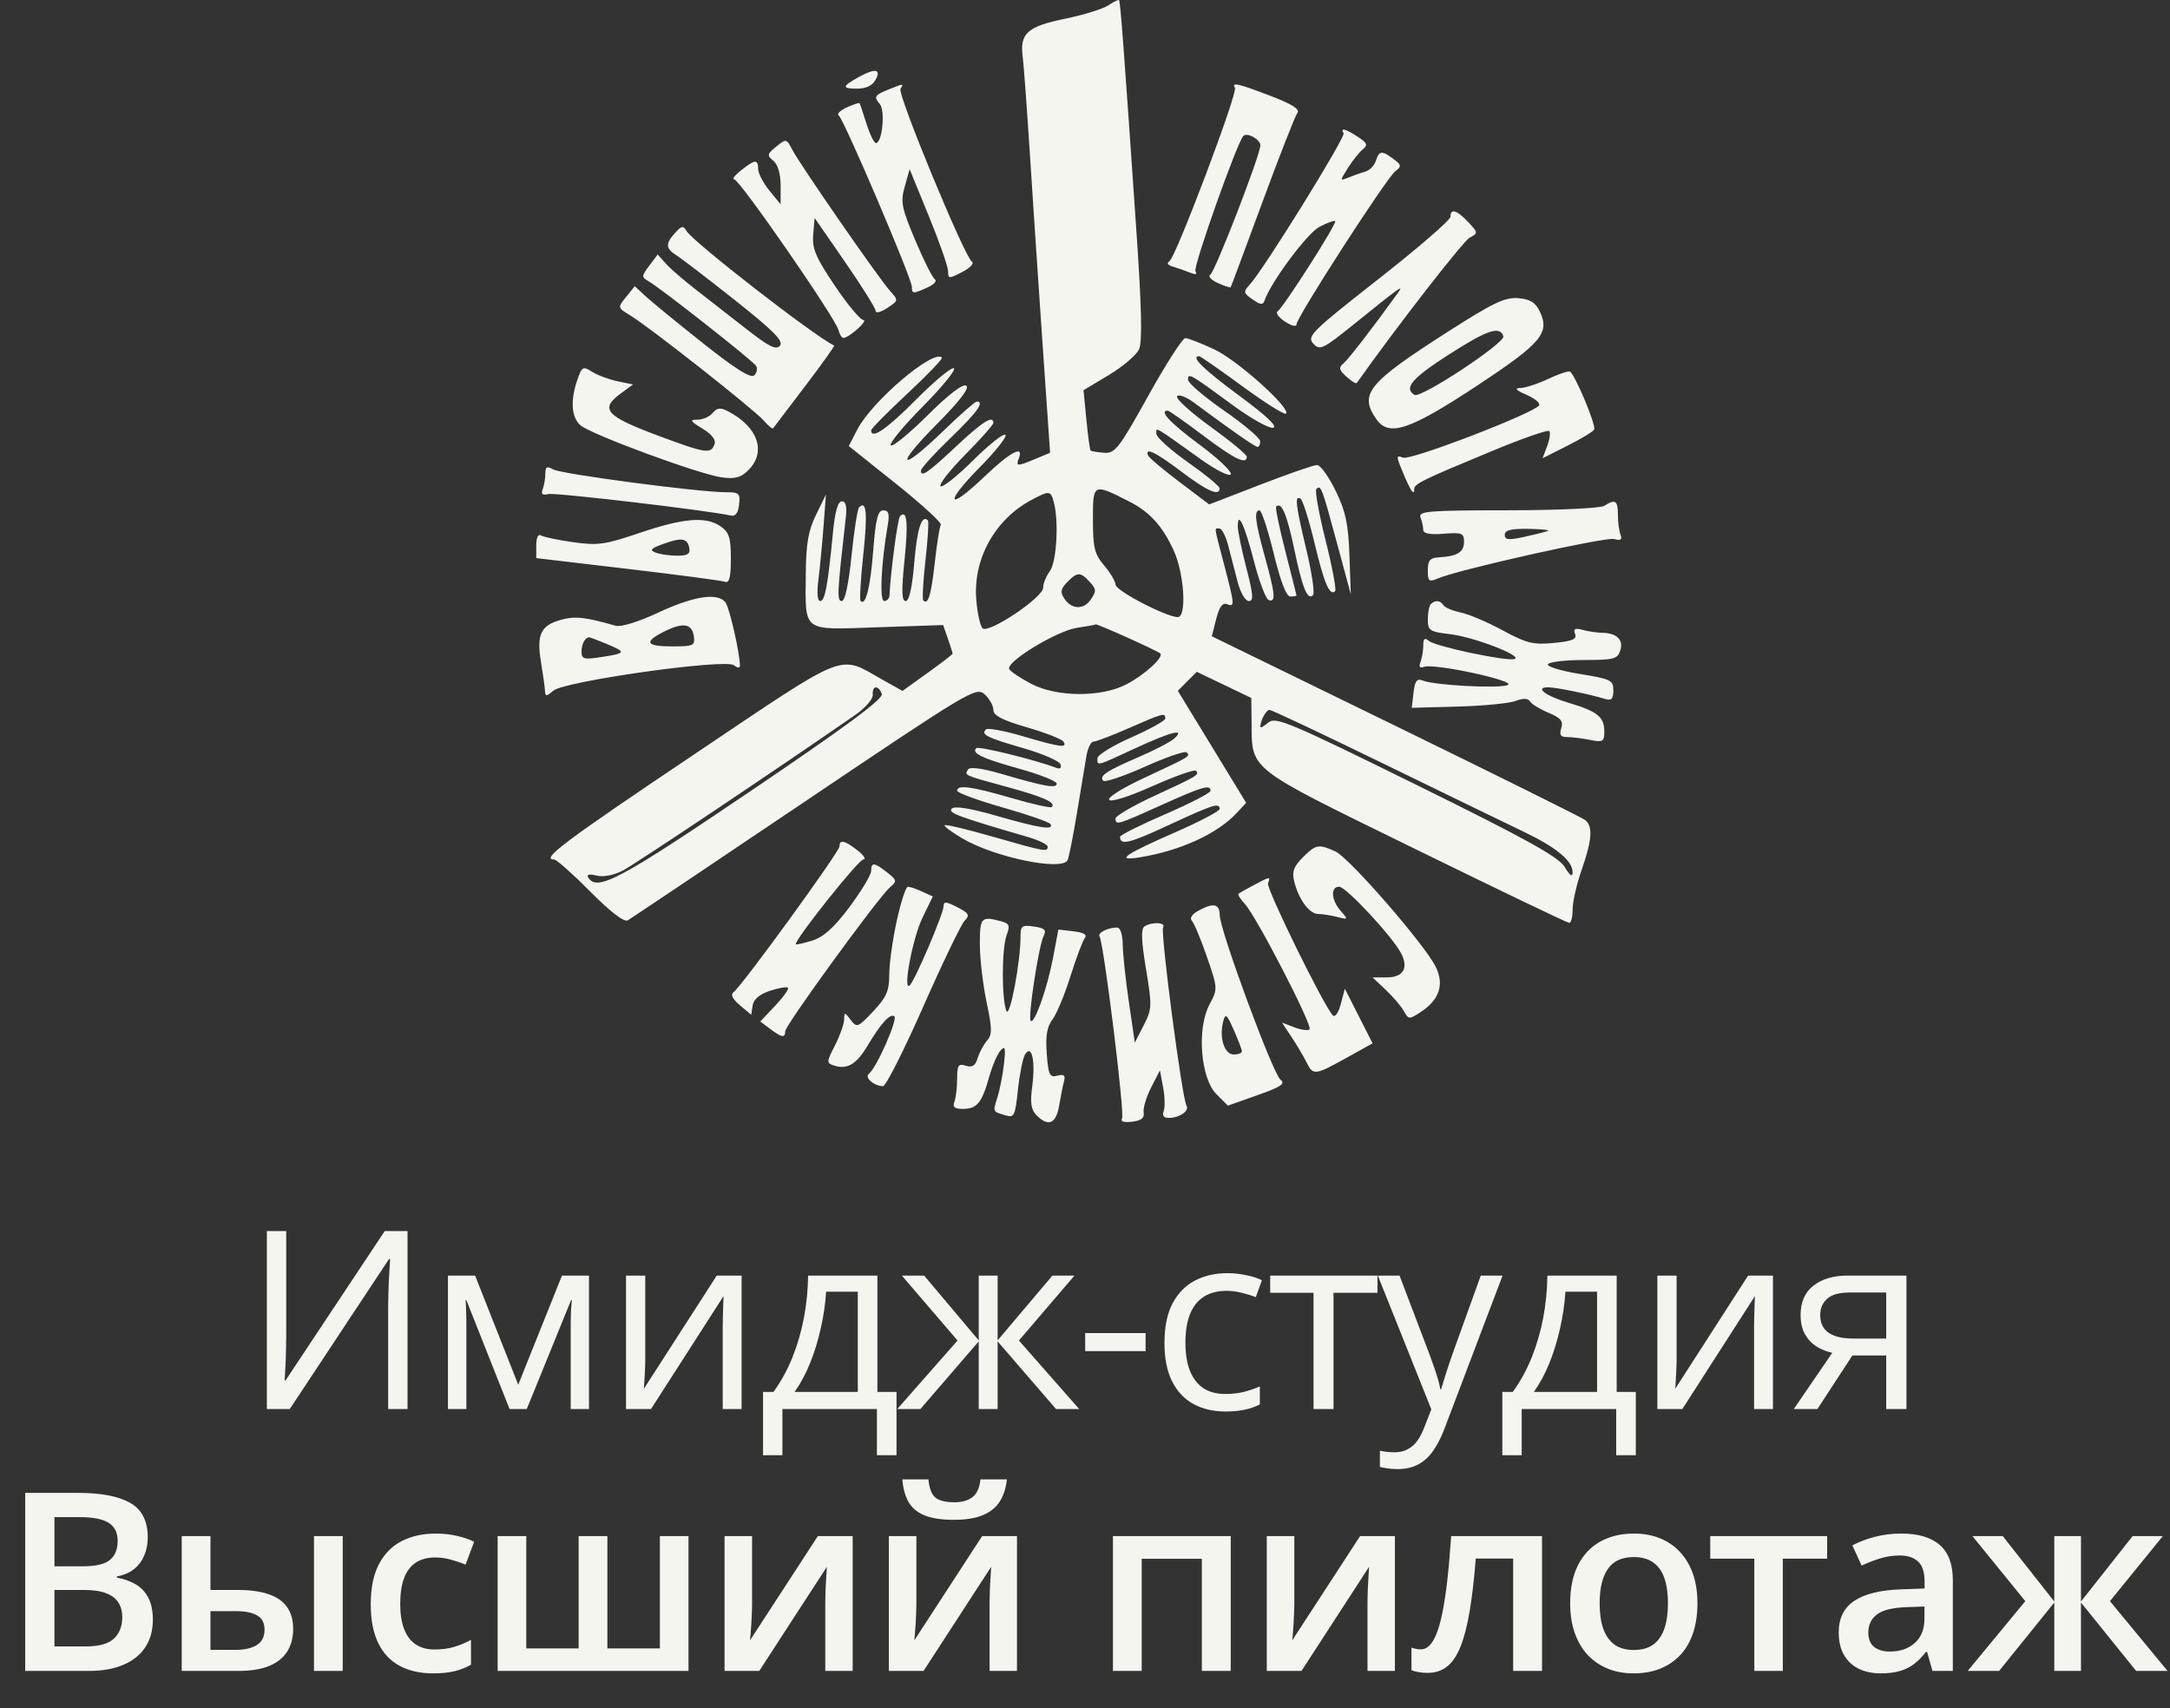
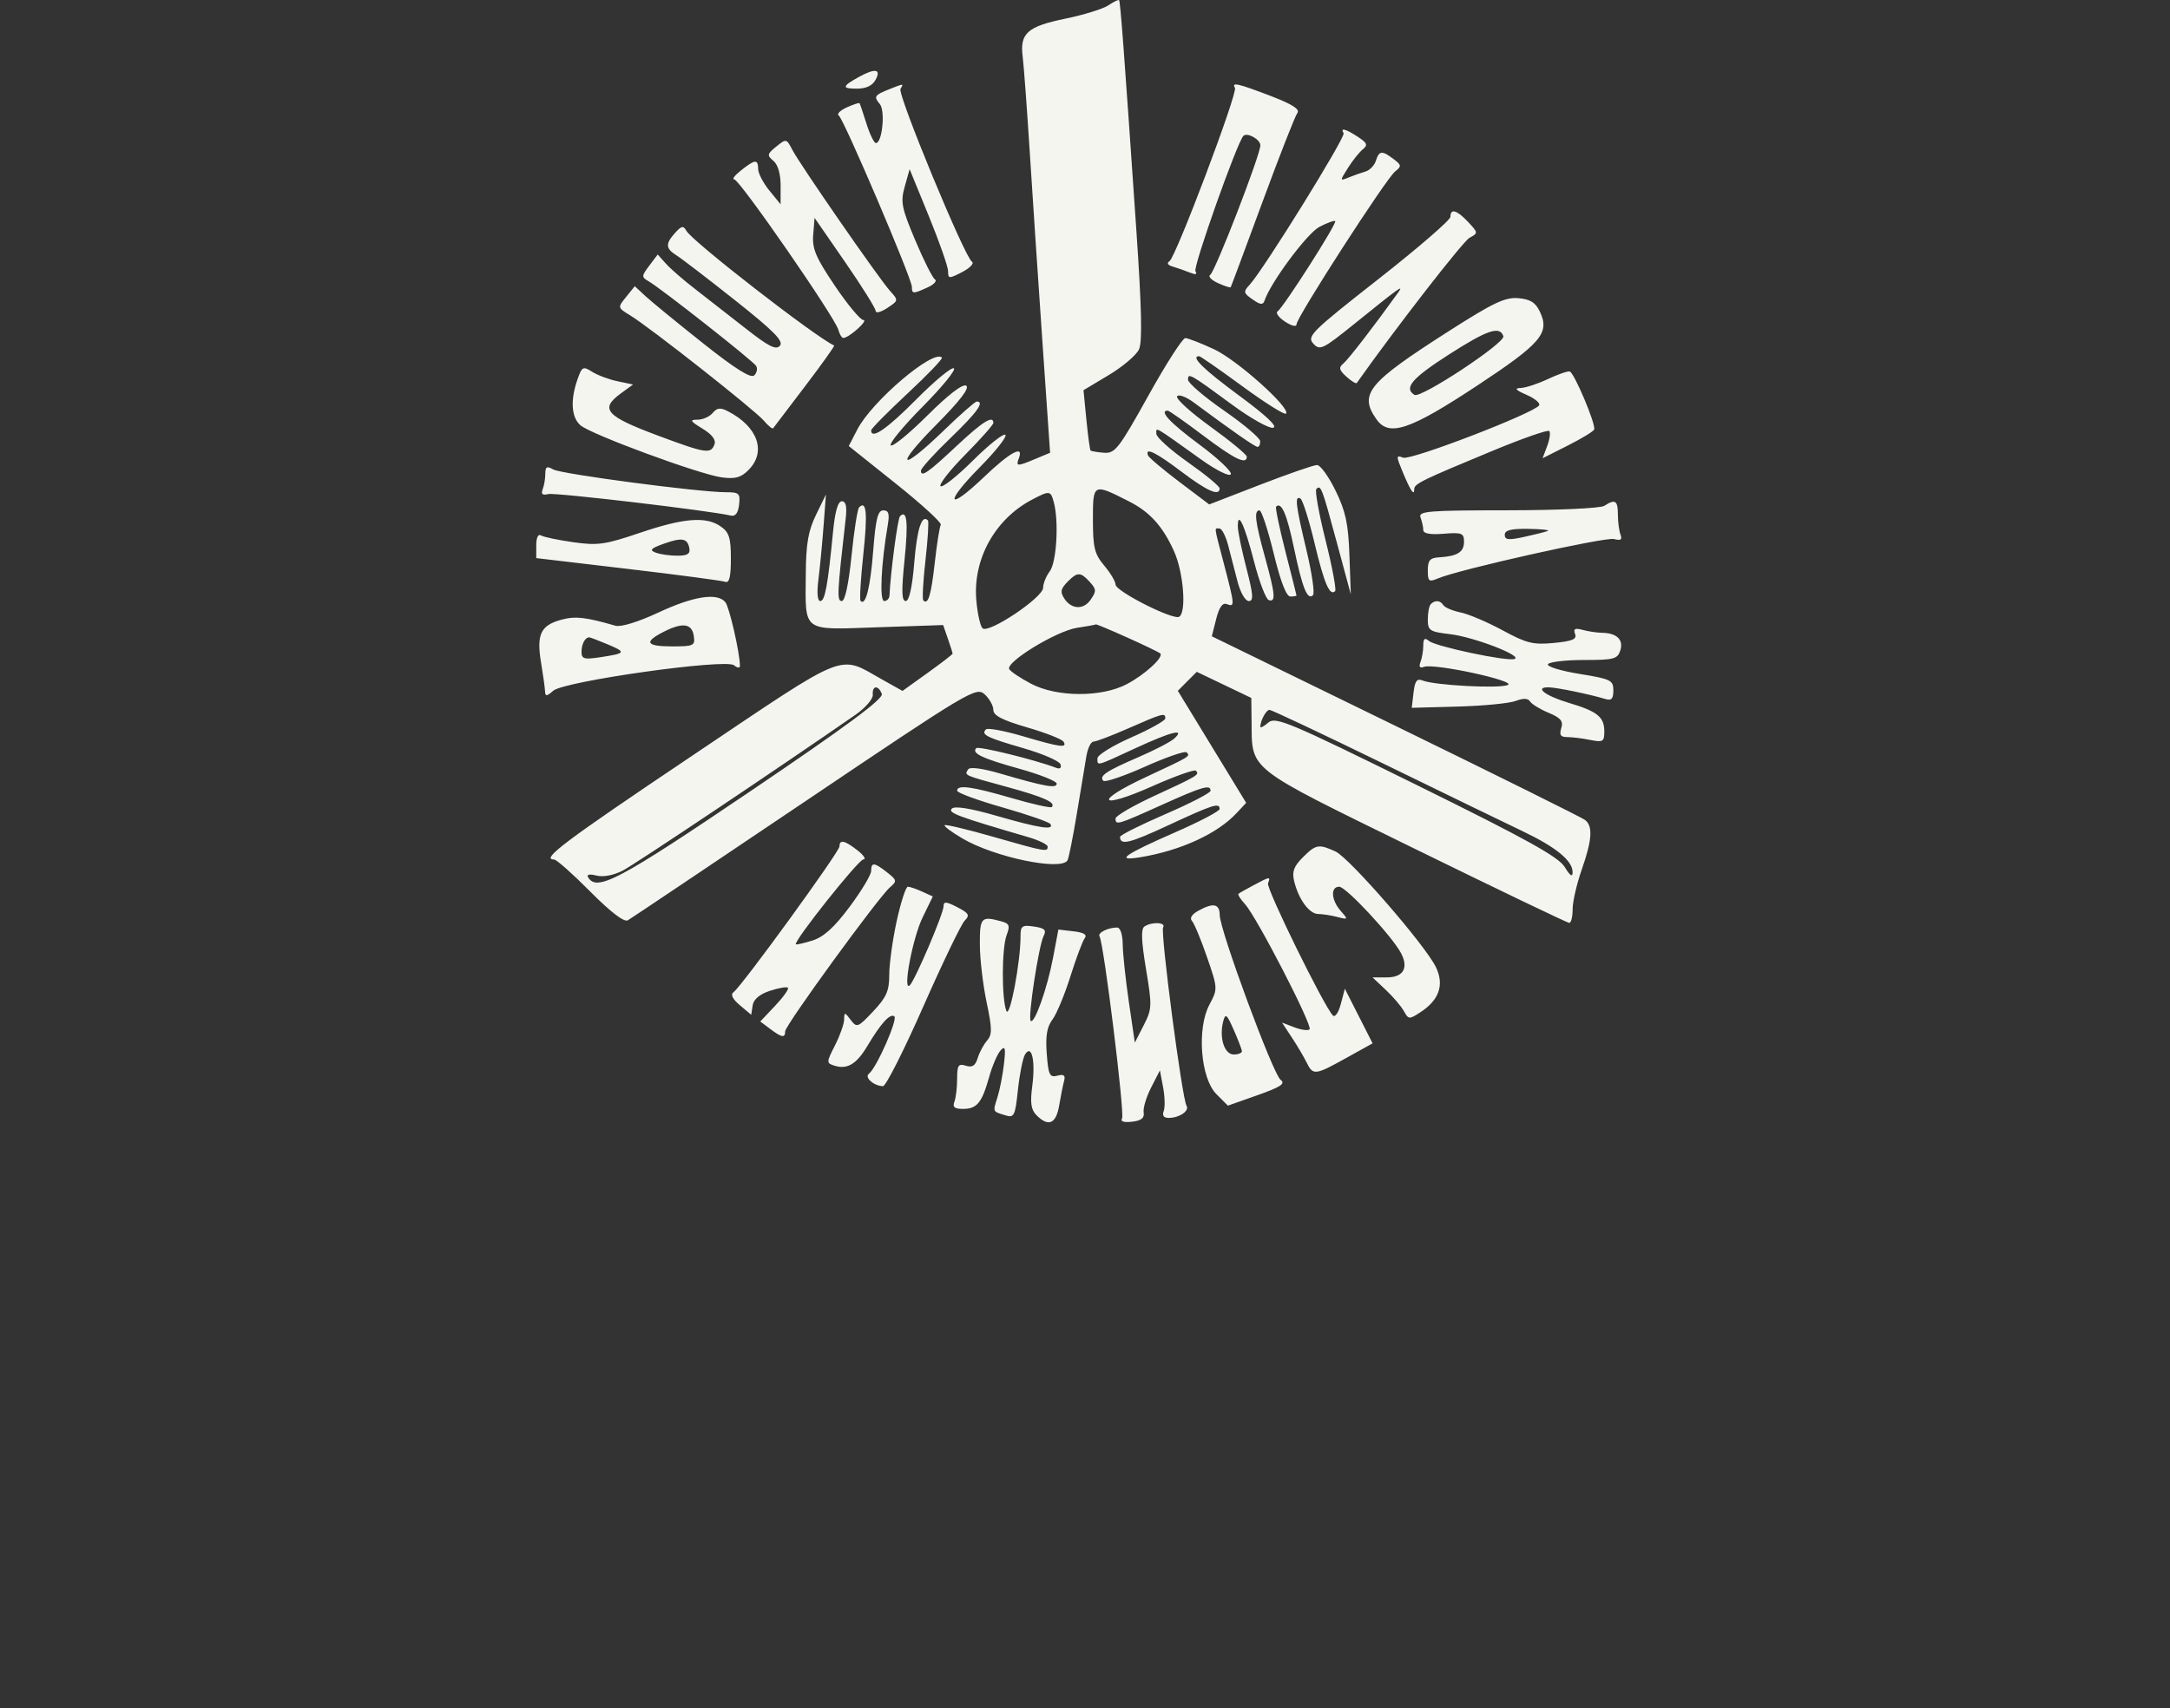
<svg xmlns="http://www.w3.org/2000/svg" width="174" height="137" viewBox="0 0 174 137" fill="none">
  <rect x="0" y="0" width="174" height="137" fill="#333333" stroke="none" />
-   <path d="M21.397 98.723H22.95V106.975C22.95 107.287 22.947 107.629 22.94 108C22.934 108.365 22.924 108.723 22.911 109.074C22.898 109.426 22.882 109.745 22.862 110.031C22.849 110.318 22.836 110.539 22.823 110.695H22.901L30.85 98.723H32.677V113H31.124V104.846C31.124 104.501 31.13 104.136 31.143 103.752C31.156 103.361 31.169 102.984 31.182 102.619C31.202 102.255 31.221 101.929 31.241 101.643C31.261 101.35 31.274 101.125 31.28 100.969H31.192L23.233 113H21.397V98.723ZM47.228 102.297V113H45.763V106.027C45.763 105.741 45.769 105.451 45.782 105.158C45.802 104.859 45.825 104.559 45.851 104.26H45.792L42.237 113H40.861L37.394 104.26H37.335C37.355 104.559 37.368 104.859 37.374 105.158C37.387 105.451 37.394 105.76 37.394 106.086V113H35.919V102.297H38.097L41.554 111.047L45.06 102.297H47.228ZM51.74 102.297V109.025C51.74 109.156 51.737 109.325 51.73 109.533C51.724 109.735 51.714 109.953 51.701 110.188C51.688 110.415 51.675 110.637 51.662 110.852C51.655 111.06 51.645 111.232 51.632 111.369L57.472 102.297H59.465V113H57.951V106.438C57.951 106.229 57.954 105.962 57.961 105.637C57.967 105.311 57.977 104.992 57.99 104.68C58.003 104.361 58.013 104.113 58.019 103.938L52.199 113H50.197V102.297H51.74ZM70.353 102.297V111.623H71.887V116.701H70.314V113H62.736V116.701H61.184V111.623H62.023C62.635 110.777 63.143 109.849 63.547 108.84C63.95 107.831 64.257 106.773 64.465 105.666C64.673 104.553 64.784 103.43 64.797 102.297H70.353ZM68.781 103.586H66.242C66.184 104.536 66.044 105.503 65.822 106.486C65.607 107.469 65.321 108.407 64.963 109.299C64.605 110.184 64.188 110.959 63.713 111.623H68.781V103.586ZM86.155 102.297L81.702 107.502L86.535 113H84.68L79.993 107.57V113H78.479V107.57L73.801 113H71.946L76.78 107.502L72.317 102.297H74.104L78.479 107.492V102.297H79.993V107.492L84.387 102.297H86.155ZM87.014 108.352V106.906H91.858V108.352H87.014ZM98.255 113.195C97.291 113.195 96.442 112.997 95.706 112.6C94.971 112.202 94.398 111.597 93.987 110.783C93.577 109.969 93.372 108.944 93.372 107.707C93.372 106.411 93.587 105.354 94.017 104.533C94.453 103.706 95.052 103.094 95.814 102.697C96.575 102.3 97.441 102.102 98.411 102.102C98.945 102.102 99.46 102.157 99.954 102.268C100.456 102.372 100.866 102.505 101.185 102.668L100.696 104.025C100.371 103.895 99.993 103.778 99.564 103.674C99.141 103.57 98.743 103.518 98.372 103.518C97.63 103.518 97.012 103.677 96.517 103.996C96.028 104.315 95.661 104.784 95.413 105.402C95.172 106.021 95.052 106.783 95.052 107.688C95.052 108.553 95.169 109.292 95.403 109.904C95.644 110.516 95.999 110.985 96.468 111.311C96.943 111.63 97.536 111.789 98.245 111.789C98.812 111.789 99.323 111.73 99.778 111.613C100.234 111.49 100.648 111.346 101.019 111.184V112.629C100.661 112.811 100.26 112.951 99.818 113.049C99.381 113.146 98.861 113.195 98.255 113.195ZM110.453 103.674H106.927V113H105.326V103.674H101.849V102.297H110.453V103.674ZM110.482 102.297H112.221L114.584 108.508C114.721 108.872 114.848 109.224 114.965 109.562C115.082 109.895 115.186 110.214 115.277 110.52C115.368 110.826 115.44 111.122 115.492 111.408H115.561C115.652 111.083 115.782 110.656 115.951 110.129C116.12 109.595 116.303 109.051 116.498 108.498L118.734 102.297H120.482L115.824 114.572C115.577 115.23 115.287 115.803 114.955 116.291C114.63 116.779 114.232 117.154 113.764 117.414C113.295 117.681 112.729 117.814 112.064 117.814C111.758 117.814 111.488 117.795 111.254 117.756C111.02 117.723 110.818 117.684 110.648 117.639V116.34C110.792 116.372 110.964 116.402 111.166 116.428C111.374 116.454 111.589 116.467 111.811 116.467C112.214 116.467 112.562 116.389 112.855 116.232C113.155 116.083 113.412 115.861 113.627 115.568C113.842 115.275 114.027 114.927 114.184 114.523L114.77 113.02L110.482 102.297ZM129.633 102.297V111.623H131.166V116.701H129.594V113H122.016V116.701H120.463V111.623H121.303C121.915 110.777 122.423 109.849 122.827 108.84C123.23 107.831 123.536 106.773 123.745 105.666C123.953 104.553 124.064 103.43 124.077 102.297H129.633ZM128.061 103.586H125.522C125.463 104.536 125.323 105.503 125.102 106.486C124.887 107.469 124.601 108.407 124.243 109.299C123.885 110.184 123.468 110.959 122.993 111.623H128.061V103.586ZM134.438 102.297V109.025C134.438 109.156 134.435 109.325 134.429 109.533C134.422 109.735 134.412 109.953 134.399 110.188C134.386 110.415 134.373 110.637 134.36 110.852C134.354 111.06 134.344 111.232 134.331 111.369L140.171 102.297H142.163V113H140.649V106.438C140.649 106.229 140.652 105.962 140.659 105.637C140.665 105.311 140.675 104.992 140.688 104.68C140.701 104.361 140.711 104.113 140.718 103.938L134.897 113H132.895V102.297H134.438ZM145.728 113H143.833L146.919 108.488C146.47 108.391 146.053 108.225 145.669 107.99C145.285 107.749 144.973 107.421 144.732 107.004C144.497 106.587 144.38 106.07 144.38 105.451C144.38 104.423 144.722 103.641 145.405 103.107C146.096 102.567 147.004 102.297 148.13 102.297H152.866V113H151.245V108.703H148.53L145.728 113ZM145.952 105.461C145.952 106.099 146.18 106.574 146.636 106.887C147.092 107.193 147.743 107.346 148.589 107.346H151.245V103.654H148.306C147.473 103.654 146.87 103.824 146.499 104.162C146.135 104.494 145.952 104.927 145.952 105.461ZM2.022 119.723H6.27C8.112 119.723 9.502 119.99 10.44 120.523C11.377 121.057 11.846 121.979 11.846 123.287C11.846 123.834 11.748 124.329 11.553 124.771C11.364 125.208 11.088 125.569 10.723 125.855C10.358 126.135 9.909 126.324 9.375 126.422V126.52C9.929 126.617 10.42 126.79 10.85 127.037C11.286 127.285 11.628 127.639 11.875 128.102C12.129 128.564 12.256 129.163 12.256 129.898C12.256 130.771 12.048 131.513 11.631 132.125C11.221 132.737 10.632 133.202 9.864 133.521C9.102 133.84 8.197 134 7.149 134H2.022V119.723ZM4.366 125.611H6.612C7.673 125.611 8.409 125.439 8.819 125.094C9.229 124.749 9.434 124.244 9.434 123.58C9.434 122.903 9.19 122.415 8.702 122.115C8.22 121.816 7.452 121.666 6.397 121.666H4.366V125.611ZM4.366 127.506V132.037H6.836C7.93 132.037 8.698 131.826 9.141 131.402C9.584 130.979 9.805 130.406 9.805 129.684C9.805 129.241 9.704 128.857 9.502 128.531C9.307 128.206 8.985 127.955 8.536 127.779C8.086 127.597 7.481 127.506 6.719 127.506H4.366ZM14.571 134V123.189H16.876V127.506H19.053C20.069 127.506 20.906 127.623 21.563 127.857C22.221 128.085 22.709 128.43 23.028 128.893C23.347 129.355 23.507 129.934 23.507 130.631C23.507 131.314 23.354 131.91 23.048 132.418C22.742 132.919 22.263 133.31 21.612 133.59C20.961 133.863 20.108 134 19.053 134H14.571ZM16.876 132.311H18.897C19.587 132.311 20.144 132.187 20.567 131.939C20.997 131.686 21.212 131.269 21.212 130.689C21.212 130.149 21.013 129.768 20.616 129.547C20.225 129.319 19.652 129.205 18.897 129.205H16.876V132.311ZM25.177 134V123.189H27.481V134H25.177ZM34.718 134.195C33.696 134.195 32.81 133.997 32.062 133.6C31.313 133.202 30.737 132.594 30.333 131.773C29.93 130.953 29.728 129.911 29.728 128.648C29.728 127.333 29.949 126.259 30.392 125.426C30.834 124.592 31.447 123.977 32.228 123.58C33.016 123.183 33.917 122.984 34.933 122.984C35.577 122.984 36.16 123.049 36.681 123.18C37.208 123.303 37.654 123.456 38.019 123.639L37.335 125.475C36.938 125.312 36.531 125.175 36.114 125.064C35.698 124.954 35.297 124.898 34.913 124.898C34.282 124.898 33.754 125.038 33.331 125.318C32.915 125.598 32.602 126.015 32.394 126.568C32.192 127.122 32.091 127.809 32.091 128.629C32.091 129.423 32.195 130.094 32.404 130.641C32.612 131.181 32.921 131.591 33.331 131.871C33.741 132.145 34.246 132.281 34.845 132.281C35.437 132.281 35.968 132.21 36.437 132.066C36.906 131.923 37.348 131.738 37.765 131.51V133.502C37.355 133.736 36.915 133.909 36.447 134.02C35.978 134.137 35.402 134.195 34.718 134.195ZM55.207 123.189V134H39.904V123.189H42.199V132.193H46.398V123.189H48.703V132.193H52.912V123.189H55.207ZM60.305 123.189V128.707C60.305 128.883 60.298 129.107 60.285 129.381C60.279 129.648 60.266 129.928 60.246 130.221C60.227 130.507 60.207 130.771 60.188 131.012C60.168 131.253 60.152 131.432 60.139 131.549L65.578 123.189H68.371V134H66.174V128.541C66.174 128.255 66.18 127.923 66.193 127.545C66.213 127.167 66.232 126.803 66.252 126.451C66.278 126.1 66.294 125.833 66.301 125.65L60.881 134H58.098V123.189H60.305ZM73.479 123.189V128.707C73.479 128.883 73.472 129.107 73.459 129.381C73.453 129.648 73.44 129.928 73.42 130.221C73.401 130.507 73.381 130.771 73.362 131.012C73.342 131.253 73.326 131.432 73.313 131.549L78.752 123.189H81.545V134H79.348V128.541C79.348 128.255 79.355 127.923 79.368 127.545C79.387 127.167 79.407 126.803 79.426 126.451C79.452 126.1 79.469 125.833 79.475 125.65L74.055 134H71.272V123.189H73.479ZM80.735 118.639C80.67 119.309 80.487 119.889 80.188 120.377C79.895 120.859 79.449 121.23 78.85 121.49C78.251 121.751 77.463 121.881 76.487 121.881C75.478 121.881 74.68 121.757 74.094 121.51C73.508 121.256 73.085 120.888 72.825 120.406C72.564 119.918 72.408 119.329 72.356 118.639H74.446C74.511 119.361 74.7 119.85 75.012 120.104C75.325 120.351 75.829 120.475 76.526 120.475C77.125 120.475 77.603 120.341 77.961 120.074C78.326 119.807 78.544 119.329 78.616 118.639H80.735ZM98.685 123.189V134H96.37V125.006H91.546V134H89.241V123.189H98.685ZM103.783 123.189V128.707C103.783 128.883 103.776 129.107 103.763 129.381C103.757 129.648 103.744 129.928 103.724 130.221C103.705 130.507 103.685 130.771 103.666 131.012C103.646 131.253 103.63 131.432 103.617 131.549L109.056 123.189H111.849V134H109.652V128.541C109.652 128.255 109.658 127.923 109.671 127.545C109.691 127.167 109.711 126.803 109.73 126.451C109.756 126.1 109.772 125.833 109.779 125.65L104.359 134H101.576V123.189H103.783ZM123.646 134H121.332V124.986H118.334C118.204 126.627 118.041 128.03 117.846 129.195C117.65 130.361 117.406 131.311 117.113 132.047C116.82 132.776 116.459 133.31 116.029 133.648C115.6 133.987 115.082 134.156 114.477 134.156C114.21 134.156 113.969 134.137 113.754 134.098C113.539 134.065 113.347 134.013 113.178 133.941V132.135C113.288 132.174 113.409 132.206 113.539 132.232C113.669 132.258 113.803 132.271 113.939 132.271C114.18 132.271 114.402 132.174 114.604 131.979C114.812 131.777 115.004 131.461 115.18 131.031C115.355 130.602 115.515 130.035 115.658 129.332C115.801 128.622 115.932 127.763 116.049 126.754C116.166 125.738 116.27 124.55 116.361 123.189H123.646V134ZM136.108 128.57C136.108 129.469 135.991 130.266 135.756 130.963C135.522 131.66 135.18 132.249 134.731 132.73C134.282 133.206 133.741 133.57 133.11 133.824C132.478 134.072 131.765 134.195 130.971 134.195C130.229 134.195 129.549 134.072 128.93 133.824C128.312 133.57 127.774 133.206 127.319 132.73C126.87 132.249 126.521 131.66 126.274 130.963C126.026 130.266 125.903 129.469 125.903 128.57C125.903 127.379 126.108 126.37 126.518 125.543C126.935 124.71 127.527 124.075 128.295 123.639C129.064 123.202 129.978 122.984 131.039 122.984C132.036 122.984 132.914 123.202 133.676 123.639C134.438 124.075 135.034 124.71 135.463 125.543C135.893 126.376 136.108 127.385 136.108 128.57ZM128.266 128.57C128.266 129.358 128.36 130.032 128.549 130.592C128.745 131.152 129.044 131.581 129.448 131.881C129.851 132.174 130.372 132.32 131.01 132.32C131.648 132.32 132.169 132.174 132.573 131.881C132.976 131.581 133.273 131.152 133.461 130.592C133.65 130.032 133.745 129.358 133.745 128.57C133.745 127.783 133.65 127.115 133.461 126.568C133.273 126.015 132.976 125.595 132.573 125.309C132.169 125.016 131.645 124.869 131 124.869C130.05 124.869 129.357 125.188 128.92 125.826C128.484 126.464 128.266 127.379 128.266 128.57ZM146.509 124.996H142.954V134H140.669V124.996H137.134V123.189H146.509V124.996ZM152.437 122.984C153.804 122.984 154.836 123.287 155.532 123.893C156.236 124.498 156.587 125.442 156.587 126.725V134H154.956L154.517 132.467H154.439C154.133 132.857 153.817 133.18 153.491 133.434C153.166 133.688 152.788 133.876 152.359 134C151.935 134.13 151.418 134.195 150.806 134.195C150.161 134.195 149.585 134.078 149.077 133.844C148.57 133.603 148.169 133.238 147.876 132.75C147.583 132.262 147.437 131.643 147.437 130.895C147.437 129.781 147.85 128.945 148.677 128.385C149.51 127.825 150.767 127.516 152.446 127.457L154.321 127.389V126.822C154.321 126.074 154.146 125.54 153.794 125.221C153.449 124.902 152.961 124.742 152.329 124.742C151.789 124.742 151.265 124.82 150.757 124.977C150.249 125.133 149.754 125.325 149.273 125.553L148.53 123.932C149.058 123.652 149.657 123.424 150.327 123.248C151.004 123.072 151.708 122.984 152.437 122.984ZM154.312 128.834L152.915 128.883C151.769 128.922 150.965 129.117 150.503 129.469C150.041 129.82 149.81 130.302 149.81 130.914C149.81 131.448 149.969 131.839 150.288 132.086C150.607 132.327 151.027 132.447 151.548 132.447C152.342 132.447 153 132.223 153.521 131.773C154.048 131.318 154.312 130.65 154.312 129.771V128.834ZM173.423 123.189L169.185 128.404L173.804 134H171.285L166.861 128.512V134H164.722V128.512L160.298 134H157.779L162.398 128.404L158.16 123.189H160.591L164.722 128.434V123.189H166.861V128.434L171.002 123.189H173.423Z" fill="#F5F5F0" />
  <path fill-rule="evenodd" clip-rule="evenodd" d="M88.868 0.431C88.449 0.714 86.897 1.194 85.421 1.498C82.377 2.125 81.768 2.666 82.003 4.536C82.093 5.252 82.348 8.701 82.571 12.201C82.793 15.701 83.251 22.557 83.588 27.437L84.201 36.309L83.026 36.801C81.547 37.419 81.441 37.415 81.697 36.747C82.119 35.646 80.995 36.253 78.896 38.259C75.96 41.066 75.674 40.394 78.562 37.474C79.837 36.185 80.763 35.012 80.619 34.868C80.475 34.724 79.305 35.651 78.018 36.929C76.732 38.206 75.561 39.133 75.417 38.989C75.274 38.845 76.167 37.704 77.403 36.454C78.64 35.204 79.651 34.063 79.651 33.919C79.651 33.27 78.79 33.807 76.722 35.747C74.401 37.923 73.845 38.309 73.845 37.744C73.845 37.559 74.906 36.386 76.204 35.138C78.352 33.071 78.978 32.201 78.319 32.201C78.186 32.201 76.977 33.265 75.633 34.565C72.15 37.935 71.662 37.501 75.07 34.064C76.977 32.142 77.768 31.111 77.474 30.929C77.199 30.758 76.043 31.646 74.362 33.319C72.892 34.782 71.57 35.861 71.426 35.716C71.281 35.571 72.436 34.168 73.993 32.599C75.55 31.03 76.672 29.651 76.487 29.537C76.301 29.422 74.941 30.547 73.464 32.038C71.1 34.422 69.853 35.276 69.853 34.509C69.853 34.378 71.166 33.048 72.771 31.554C74.376 30.06 75.616 28.764 75.527 28.674C74.841 27.988 69.914 32.177 68.745 34.441L68.058 35.77L71.835 38.787C73.912 40.446 75.533 41.93 75.437 42.086C75.341 42.241 75.124 43.609 74.954 45.126C74.661 47.75 74.421 48.536 74.034 48.149C73.939 48.053 74.017 46.604 74.208 44.928C74.399 43.253 74.487 41.815 74.405 41.733C73.911 41.237 73.537 42.39 73.311 45.105C73.145 47.105 72.902 48.201 72.624 48.201C72.299 48.201 72.275 47.396 72.528 44.92C72.837 41.879 72.73 40.834 72.165 41.4C71.979 41.586 71.402 45.944 71.324 47.747C71.314 47.997 71.123 48.201 70.9 48.201C70.509 48.201 70.647 45.252 71.184 42.11C71.339 41.202 71.257 40.929 70.828 40.929C70.387 40.929 70.218 41.606 70.018 44.16C69.787 47.13 69.412 48.62 69.004 48.191C68.915 48.096 69.014 46.422 69.223 44.471C69.577 41.179 69.481 40.09 68.888 40.684C68.756 40.816 68.483 42.561 68.28 44.563C68.05 46.839 67.757 48.201 67.497 48.201C67.096 48.201 67.127 47.562 67.814 41.565C67.922 40.614 67.828 40.201 67.502 40.201C67.19 40.201 66.955 41.02 66.796 42.656C66.375 46.984 66.15 48.201 65.774 48.201C65.545 48.201 65.489 47.544 65.624 46.474C65.744 45.524 65.929 43.601 66.035 42.201L66.227 39.656L65.43 41.292C64.808 42.57 64.629 43.606 64.612 46.02C64.58 50.773 64.231 50.514 70.388 50.304L75.626 50.126L76.005 51.218C76.214 51.819 76.385 52.358 76.385 52.417C76.385 52.477 75.481 53.174 74.376 53.966L72.367 55.408L70.768 54.513C67.156 52.49 68.212 52.068 55.486 60.616C45.192 67.53 43.334 68.928 44.434 68.928C44.624 68.928 45.927 70.086 47.33 71.5C48.973 73.155 50.045 73.975 50.342 73.803C50.595 73.656 56.978 69.375 64.527 64.29C77.779 55.364 78.276 55.067 78.952 55.68C79.337 56.029 79.651 56.591 79.651 56.929C79.651 57.381 80.367 57.752 82.353 58.331C83.84 58.763 85.156 59.279 85.278 59.478C85.603 60.006 85.021 59.928 82.012 59.04C80.524 58.602 79.194 58.356 79.056 58.495C78.64 58.911 79.112 59.148 82.059 60C83.608 60.448 84.947 61.03 85.034 61.293C85.133 61.59 84.996 61.696 84.673 61.571C83.025 60.938 78.465 59.815 78.282 59.997C77.878 60.403 78.742 60.816 81.738 61.65C83.384 62.109 84.731 62.646 84.731 62.843C84.731 63.25 83.801 63.086 80.291 62.06C78.75 61.61 77.764 61.48 77.624 61.707C77.326 62.189 77.23 62.146 80.74 63.106C83.705 63.917 84.693 64.361 84.333 64.722C84.24 64.814 82.79 64.49 81.11 64C77.904 63.066 76.748 62.91 76.748 63.411C76.748 63.577 78.39 64.181 80.397 64.752C82.405 65.325 84.129 65.925 84.229 66.088C84.543 66.597 83.346 66.415 79.955 65.438C77.816 64.821 76.552 64.616 76.32 64.848C75.986 65.183 76.762 65.472 82.463 67.138C83.312 67.386 84.006 67.727 84.006 67.895C84.006 68.339 83.834 68.308 79.674 67.117C77.592 66.52 75.824 66.097 75.745 66.176C75.667 66.254 76.309 66.734 77.173 67.241C79.731 68.743 85.065 69.858 85.593 69.002C85.692 68.842 86.029 67.165 86.342 65.275C86.656 63.384 87.001 61.306 87.108 60.656C87.216 60.006 87.474 59.474 87.681 59.474C87.888 59.474 89.174 58.983 90.537 58.383C93.251 57.19 93.441 57.139 93.441 57.614C93.441 57.791 92.216 58.475 90.719 59.134C89.222 59.793 87.997 60.548 87.997 60.812C87.997 61.442 87.853 61.48 91.007 60.019C93.921 58.67 95.091 58.377 94.153 59.231C93.861 59.497 92.561 60.172 91.263 60.73C88.692 61.837 88.097 62.24 88.473 62.617C88.608 62.753 90.112 62.242 91.815 61.481C93.517 60.721 95.016 60.204 95.144 60.332C95.463 60.651 95.476 60.643 91.87 62.324C87.637 64.297 88.106 64.96 92.388 63.055C94.197 62.251 95.772 61.689 95.889 61.806C96.205 62.123 96.054 62.215 92.615 63.8C90.874 64.602 89.449 65.43 89.449 65.639C89.449 66.198 89.6 66.154 93.121 64.565C96.43 63.071 97.069 62.886 97.069 63.416C97.069 63.584 95.436 64.428 93.441 65.292C91.445 66.156 89.812 66.973 89.812 67.108C89.812 67.817 90.547 67.641 93.7 66.174C97.275 64.512 97.795 64.347 97.795 64.876C97.795 65.048 96.203 65.885 94.257 66.736C90.126 68.542 89.359 69.09 91.445 68.745C94.682 68.207 97.602 66.868 99.153 65.207L99.923 64.383L97.183 59.891L94.443 55.399L95.202 54.638L95.962 53.877L98.149 54.924L100.335 55.971L100.356 57.814C100.401 61.847 99.822 61.392 113.399 68.046C120.085 71.323 125.678 74.007 125.828 74.012C125.977 74.016 126.1 73.525 126.1 72.919C126.1 72.314 126.427 70.888 126.826 69.75C127.663 67.363 127.739 66.253 127.098 65.758C126.849 65.565 120.012 62.172 111.906 58.217L97.168 51.026L97.519 49.639C97.761 48.683 98.028 48.314 98.377 48.448C99.023 48.697 99.014 48.566 98.158 45.292C97.312 42.057 97.354 42.383 97.781 42.383C97.973 42.383 98.289 42.997 98.483 43.747C98.676 44.497 99.016 45.806 99.236 46.656C99.461 47.52 99.855 48.201 100.132 48.201C100.531 48.201 100.495 47.697 99.942 45.565C99.567 44.115 99.257 42.615 99.253 42.231C99.241 40.898 99.796 42.09 100.554 45.028C100.973 46.653 101.504 48.046 101.733 48.123C102.316 48.317 102.258 47.668 101.424 44.653C100.637 41.807 100.535 40.929 100.994 40.929C101.156 40.929 101.668 42.483 102.131 44.383C102.683 46.648 103.144 47.838 103.468 47.838C103.741 47.838 103.961 47.797 103.957 47.747C103.953 47.697 103.553 46.107 103.068 44.213C102.583 42.32 102.248 40.708 102.325 40.632C102.748 40.208 103.187 41.225 103.757 43.947C104.431 47.164 104.838 48.174 105.284 47.727C105.433 47.578 105.194 45.947 104.753 44.102C103.883 40.453 103.795 39.69 104.283 39.992C104.458 40.101 104.964 41.706 105.407 43.559C106.182 46.8 106.627 47.837 107.057 47.405C107.168 47.294 106.823 45.458 106.289 43.326C105.756 41.194 105.423 39.345 105.549 39.219C105.912 38.855 105.989 39.056 107.183 43.474L108.314 47.656L108.203 44.526C108.113 41.992 107.9 41.004 107.09 39.344C106.539 38.215 105.872 37.292 105.607 37.292C105.343 37.292 103.289 38.004 101.043 38.873L96.96 40.453L94.565 38.644C93.248 37.649 92.116 36.692 92.05 36.518C91.79 35.837 92.68 36.27 94.738 37.828C96.801 39.389 97.795 39.824 97.795 39.166C97.795 38.997 96.655 38.056 95.261 37.075C93.867 36.095 92.724 35.068 92.721 34.793C92.714 34.238 92.434 34.077 96.302 36.843C97.505 37.703 98.569 38.236 98.691 38.038C98.812 37.842 97.68 36.769 96.176 35.654C93.823 33.911 92.907 32.929 93.634 32.929C93.74 32.929 95.02 33.829 96.478 34.929C99 36.831 99.972 37.302 99.972 36.623C99.972 36.456 98.666 35.376 97.07 34.224C95.474 33.072 94.264 31.974 94.381 31.784C94.499 31.593 95.108 31.82 95.741 32.29C98.724 34.508 100.634 35.838 100.838 35.838C100.961 35.838 101.055 35.633 101.048 35.383C101.041 35.133 99.737 34.029 98.15 32.929C96.563 31.829 95.263 30.714 95.26 30.453C95.254 29.874 95.42 29.969 98.819 32.471C100.28 33.546 101.75 34.372 102.085 34.305C102.485 34.225 101.546 33.337 99.337 31.709C96.466 29.592 95.427 28.565 96.155 28.565C96.251 28.565 97.81 29.649 99.618 30.974C101.426 32.299 103 33.289 103.114 33.174C103.535 32.753 99.214 28.88 97.355 28.012C96.3 27.52 95.259 27.116 95.042 27.114C94.825 27.112 93.487 29.197 92.07 31.747C89.709 35.992 89.409 36.377 88.519 36.309C87.984 36.267 87.501 36.186 87.445 36.127C87.389 36.068 87.239 34.956 87.111 33.656L86.879 31.292L88.914 30.073C90.034 29.402 91.122 28.476 91.332 28.014C91.604 27.415 91.544 24.705 91.12 18.507C90.122 3.926 89.834 0.102 89.73 0.008C89.675 -0.042 89.287 0.149 88.868 0.431ZM68.849 6.183C67.519 6.919 67.487 7.11 68.691 7.11C69.456 7.11 69.954 6.873 70.216 6.383C70.673 5.528 70.166 5.454 68.849 6.183ZM71.318 7.15C70.11 7.634 70.044 7.737 70.549 8.347C71 8.892 70.74 11.474 70.234 11.474C70.088 11.474 69.749 10.778 69.481 9.929C69.212 9.079 68.962 8.336 68.925 8.279C68.889 8.221 68.425 8.372 67.894 8.614C67.364 8.857 67.076 9.149 67.255 9.264C67.648 9.517 73.119 22.338 73.119 23.006C73.119 23.58 73.209 23.583 74.382 23.047C74.897 22.813 75.16 22.523 74.967 22.404C74.775 22.285 74.064 20.872 73.387 19.265C72.286 16.649 72.198 16.198 72.548 14.956L72.938 13.568L74.481 17.339C75.33 19.413 76.024 21.401 76.023 21.756C76.022 22.363 76.091 22.366 77.164 21.81C77.792 21.485 78.137 21.113 77.931 20.983C77.344 20.612 71.944 7.546 72.204 7.124C72.475 6.685 72.483 6.685 71.318 7.15ZM99.024 7.044C99.265 7.435 94.28 20.634 93.772 20.948C93.532 21.097 93.639 21.266 94.045 21.382C94.411 21.488 95.023 21.702 95.405 21.858C95.871 22.049 96.02 22.013 95.856 21.748C95.651 21.416 99.2 11.399 99.701 10.898C100.006 10.592 101.061 11.18 101.061 11.655C101.061 12.42 97.433 21.794 97.044 22.035C96.847 22.157 97.12 22.455 97.65 22.697C98.181 22.939 98.645 23.091 98.683 23.033C98.72 22.976 99.866 19.901 101.229 16.201C102.591 12.501 103.852 9.286 104.031 9.057C104.257 8.765 103.608 8.353 101.884 7.693C99.258 6.688 98.731 6.568 99.024 7.044ZM107.736 10.685C107.92 10.982 101.332 21.607 100.209 22.826C99.681 23.399 99.699 23.496 100.436 24.013C101.054 24.447 101.274 24.47 101.392 24.116C101.88 22.65 104.818 18.699 105.8 18.19C106.424 17.867 106.993 17.661 107.064 17.732C107.229 17.898 102.903 24.674 102.447 24.963C102.26 25.083 102.525 25.455 103.035 25.79C103.581 26.148 103.964 26.235 103.964 26.001C103.964 25.451 111.151 14.309 111.869 13.747C112.395 13.335 112.383 13.242 111.745 12.758C110.811 12.05 110.586 12.071 110.327 12.889C110.207 13.268 109.829 13.658 109.486 13.757C109.144 13.856 108.537 14.07 108.138 14.233C107.422 14.526 107.422 14.517 108.091 13.457C108.463 12.866 108.996 12.2 109.275 11.975C109.696 11.636 109.629 11.465 108.882 10.975C107.897 10.328 107.446 10.214 107.736 10.685ZM62.244 11.755C61.51 12.351 61.488 12.46 62.014 12.898C62.376 13.199 62.595 13.947 62.594 14.882L62.592 16.383L61.7 15.292C61.209 14.692 60.801 13.915 60.794 13.565C60.778 12.75 60.56 12.764 59.429 13.656C58.921 14.056 58.671 14.383 58.873 14.383C59.298 14.383 66.969 25.469 67.226 26.454C67.321 26.815 67.501 27.107 67.628 27.102C68.085 27.086 69.66 25.672 69.229 25.664C68.986 25.66 67.956 24.422 66.94 22.914C65.409 20.64 65.113 19.941 65.206 18.823L65.317 17.474L67.767 21.02C69.114 22.969 70.216 24.732 70.216 24.937C70.216 25.142 70.631 25.037 71.138 24.703C72.05 24.105 72.053 24.09 71.368 23.331C70.476 22.343 64.142 13.194 63.526 12.004C63.066 11.116 63.038 11.111 62.244 11.755ZM116.302 17.39C116.302 17.644 113.7 19.893 110.52 22.387C105.16 26.591 104.778 26.969 105.302 27.549C105.83 28.134 106.051 28.027 108.636 25.942C112.262 23.015 112.604 22.772 112.1 23.474C110.168 26.165 108.12 28.819 107.722 29.148C107.325 29.476 107.369 29.669 107.961 30.206C108.36 30.568 108.734 30.796 108.792 30.714C111.877 26.348 117.315 19.346 117.838 19.065C118.532 18.693 118.53 18.666 117.725 17.807C116.815 16.836 116.302 16.686 116.302 17.39ZM54.136 18.671C53.342 19.551 53.364 19.926 54.241 20.476C54.636 20.722 56.753 22.347 58.947 24.085C62.04 26.537 62.847 27.353 62.542 27.721C62.23 28.098 61.648 27.803 59.741 26.303C58.417 25.262 56.599 23.844 55.701 23.151C54.803 22.458 53.769 21.558 53.402 21.15L52.737 20.409L52.063 21.304C51.427 22.149 51.425 22.22 52.02 22.564C53.032 23.15 60.379 28.935 60.632 29.345C60.759 29.551 60.691 29.892 60.481 30.102C60.214 30.37 58.977 29.595 56.358 27.516C54.3 25.883 52.23 24.188 51.758 23.75L50.9 22.953L50.206 23.811C49.513 24.669 49.513 24.67 50.542 25.298C52.116 26.257 60.514 32.874 61.244 33.731C61.598 34.146 61.935 34.422 61.993 34.344C62.051 34.265 63.201 32.753 64.548 30.983C65.895 29.213 66.946 27.74 66.883 27.71C65.293 26.958 55.516 19.365 55.04 18.512C54.798 18.078 54.648 18.105 54.136 18.671ZM116.119 26.589C109.671 30.714 108.95 31.594 110.364 33.616C111.369 35.054 113.014 34.506 118.432 30.933C123.592 27.528 124.289 26.706 123.47 24.986C123.122 24.255 122.701 23.993 121.74 23.912C120.685 23.822 119.736 24.274 116.119 26.589ZM120.548 26.964C120.721 27.487 113.919 31.978 113.42 31.669C112.535 31.121 113.211 30.333 116.211 28.41C119.274 26.448 120.266 26.117 120.548 26.964ZM46.297 30.45C45.723 32.099 45.813 33.465 46.538 34.102C47.361 34.826 56.075 38.041 57.868 38.282C58.947 38.428 59.412 38.301 60.013 37.698C61.475 36.233 60.774 34.222 58.37 32.982C57.762 32.668 57.494 32.698 57.146 33.118C56.901 33.414 56.353 33.657 55.929 33.657C55.276 33.658 55.338 33.769 56.328 34.374C57.103 34.847 57.428 35.279 57.287 35.646C56.989 36.425 56.599 36.364 52.787 34.944C48.566 33.371 48.064 32.804 49.783 31.549L50.761 30.835L49.511 30.574C48.824 30.43 47.908 30.088 47.477 29.814C46.748 29.352 46.663 29.398 46.297 30.45ZM124.104 30.405C123.306 30.782 122.326 31.102 121.927 31.115C121.4 31.132 121.532 31.283 122.406 31.663C123.069 31.952 123.523 32.331 123.415 32.506C123.032 33.127 113.125 36.94 112.509 36.703C111.939 36.484 111.937 36.563 112.478 37.861C113.108 39.371 113.399 39.804 113.399 39.229C113.399 38.8 113.982 38.514 119.705 36.142C122.076 35.159 124.11 34.449 124.225 34.565C124.34 34.68 124.267 35.219 124.062 35.762L123.69 36.75L125.711 35.731C126.823 35.17 127.776 34.589 127.829 34.44C127.975 34.028 126.221 29.874 125.866 29.791C125.695 29.751 124.902 30.027 124.104 30.405ZM43.726 37.987C43.726 38.372 43.631 38.934 43.516 39.236C43.365 39.629 43.493 39.738 43.969 39.622C44.522 39.486 56.847 40.94 58.604 41.347C58.968 41.432 59.186 41.143 59.263 40.474C59.367 39.564 59.272 39.474 58.193 39.474C56.046 39.474 45.009 38.017 44.361 37.648C43.851 37.357 43.726 37.424 43.726 37.987ZM90.537 40.213C92.202 41.058 93.229 42.196 94.136 44.201C94.9 45.89 95.153 49.088 94.552 49.46C94.075 49.755 89.449 47.415 89.449 46.878C89.449 46.636 89.041 45.953 88.542 45.358C87.759 44.426 87.635 43.922 87.635 41.67C87.635 38.746 87.642 38.742 90.537 40.213ZM84.503 40.292C84.914 41.83 84.721 45.094 84.175 45.816C83.883 46.205 83.643 46.797 83.643 47.133C83.643 47.916 79.25 50.854 78.781 50.384C78.595 50.198 78.371 49.17 78.282 48.1C78.011 44.829 79.785 41.633 82.736 40.077C84.166 39.323 84.246 39.333 84.503 40.292ZM128.64 40.565C128.336 40.762 124.916 40.92 120.89 40.923C114.47 40.928 113.708 40.991 113.905 41.504C114.026 41.82 114.125 42.272 114.125 42.506C114.125 42.79 114.675 42.89 115.758 42.804C117.223 42.687 117.391 42.753 117.391 43.449C117.391 44.276 116.857 44.61 115.396 44.694C114.662 44.736 114.488 44.937 114.488 45.739C114.488 46.628 114.572 46.695 115.304 46.385C116.997 45.666 128.716 43.046 129.417 43.229C129.962 43.372 130.095 43.281 129.939 42.872C129.824 42.57 129.729 41.846 129.729 41.262C129.729 40.136 129.515 39.998 128.64 40.565ZM51.301 42.733C48.516 43.678 47.928 43.761 45.962 43.482C44.746 43.31 43.582 43.065 43.376 42.937C43.151 42.797 43 43.115 43 43.731V44.757L50.348 45.624C54.39 46.1 57.901 46.566 58.15 46.658C58.479 46.778 58.604 46.267 58.604 44.806C58.604 43.133 58.466 42.691 57.797 42.222C56.619 41.395 54.829 41.535 51.301 42.733ZM124.104 42.582C123.905 42.66 123.047 42.875 122.199 43.06C120.962 43.33 120.657 43.297 120.657 42.89C120.657 42.517 121.161 42.391 122.562 42.412C123.61 42.428 124.304 42.504 124.104 42.582ZM55.274 43.959C55.362 44.416 55.124 44.565 54.306 44.565C53.709 44.565 52.931 44.454 52.577 44.318C52.057 44.118 52.175 43.983 53.182 43.62C54.676 43.08 55.118 43.152 55.274 43.959ZM87.389 46.676C87.921 47.265 87.926 47.414 87.436 48.115C86.885 48.904 85.936 48.872 85.372 48.046C84.981 47.474 85.031 47.226 85.664 46.591C86.395 45.859 86.663 45.872 87.389 46.676ZM52.798 49.12C51.163 49.882 49.786 50.305 49.35 50.18C46.928 49.481 46.114 49.393 44.982 49.706C43.353 50.157 43.012 50.881 43.381 53.11C43.547 54.11 43.692 55.158 43.704 55.439C43.722 55.862 43.835 55.854 44.361 55.394C45.24 54.624 58.193 52.799 58.857 53.352C59.117 53.568 59.33 53.591 59.33 53.403C59.33 52.389 58.484 48.682 58.163 48.292C57.52 47.51 55.622 47.803 52.798 49.12ZM114.73 48.444C114.597 48.577 114.488 49.127 114.488 49.666C114.488 50.569 114.628 50.662 116.28 50.858C118.198 51.086 122.15 52.611 121.438 52.849C120.822 53.055 115.122 51.851 114.581 51.401C114.24 51.117 114.125 51.209 114.125 51.763C114.125 52.171 114.025 52.766 113.903 53.085C113.753 53.476 113.842 53.604 114.175 53.479C114.996 53.172 121.667 54.616 120.9 54.935C120.182 55.233 115.045 54.962 114.077 54.575C113.612 54.389 113.453 54.601 113.343 55.551L113.201 56.763L116.912 56.662C118.953 56.606 121.033 56.403 121.534 56.212C122.146 55.98 122.524 55.992 122.684 56.252C122.815 56.465 123.483 56.874 124.169 57.161C125.155 57.574 125.367 57.831 125.188 58.397C125.017 58.939 125.132 59.11 125.667 59.11C126.055 59.11 126.882 59.212 127.506 59.338C128.535 59.544 128.64 59.48 128.64 58.655C128.64 57.494 128.086 57.048 125.8 56.368C123.911 55.806 122.996 55.103 124.173 55.119C124.815 55.128 127.468 55.674 128.731 56.058C129.214 56.204 129.366 56.039 129.366 55.367C129.366 54.548 129.164 54.45 126.64 54.042C125.14 53.8 124.007 53.45 124.121 53.265C124.235 53.08 125.532 52.928 127.004 52.928C129.413 52.928 129.704 52.852 129.925 52.156C130.195 51.3 129.637 50.764 128.459 50.747C128.06 50.742 127.363 50.638 126.911 50.516C126.282 50.347 126.138 50.422 126.296 50.837C126.459 51.261 126.092 51.417 124.597 51.561C122.937 51.721 122.406 51.59 120.494 50.553C119.286 49.897 117.769 49.251 117.123 49.117C116.476 48.982 115.854 48.722 115.74 48.537C115.497 48.142 115.07 48.103 114.73 48.444ZM55.636 51.023C55.742 51.775 55.609 51.838 53.912 51.838C51.783 51.838 51.588 51.486 53.251 50.65C54.765 49.889 55.49 50.003 55.636 51.023ZM90.404 51.132C91.766 51.744 92.95 52.316 93.037 52.403C93.332 52.699 91.811 54.095 90.356 54.863C88.322 55.936 84.741 55.92 82.669 54.829C81.835 54.39 81.051 53.867 80.928 53.667C80.588 53.117 84.717 50.594 86.364 50.347C87.163 50.227 87.842 50.104 87.873 50.074C87.904 50.044 89.043 50.52 90.404 51.132ZM48.692 51.66C50.241 52.309 50.201 52.389 48.171 52.7C46.828 52.906 46.629 52.85 46.629 52.266C46.629 51.652 46.918 51.11 47.245 51.11C47.318 51.11 47.969 51.358 48.692 51.66ZM70.707 55.647C70.855 56.034 67.913 58.213 60.151 63.465C49.645 70.574 47.872 71.516 47.164 70.368C47.014 70.125 47.251 70.071 47.83 70.216C48.375 70.353 49.205 70.195 49.94 69.814C50.926 69.303 62.348 61.655 68.583 57.331C69.382 56.777 70.012 56.051 69.984 55.717C69.922 54.967 70.428 54.918 70.707 55.647ZM110.919 61.235C115.776 63.604 120.811 66.048 122.108 66.667C124.771 67.936 126.101 69.028 126.098 69.943C126.097 70.373 125.9 70.244 125.463 69.528C124.966 68.714 122.411 67.298 113.581 62.945C103.331 57.892 102.275 57.448 101.696 57.948C101.347 58.249 101.061 58.402 101.061 58.287C101.061 57.79 101.526 56.928 101.795 56.928C101.957 56.928 106.062 58.867 110.919 61.235ZM67.313 67.878C67.313 68.311 59.469 79.105 58.815 79.572C58.559 79.755 58.739 80.119 59.33 80.617L60.237 81.38L60.35 80.63C60.424 80.141 60.907 79.732 61.735 79.458C62.435 79.227 63.086 79.116 63.181 79.212C63.277 79.308 62.817 79.956 62.159 80.652L60.963 81.918L61.757 82.514C62.691 83.216 62.959 83.258 62.959 82.703C62.959 82.227 70.435 71.954 71.356 71.164C71.939 70.663 71.925 70.586 71.131 69.96C70.099 69.147 69.853 69.125 69.853 69.849C69.853 70.155 69.077 71.446 68.13 72.718C66.899 74.369 66.047 75.143 65.154 75.422C64.466 75.638 63.864 75.775 63.817 75.728C63.602 75.512 68.835 68.927 69.228 68.921C69.472 68.916 69.264 68.593 68.765 68.201C67.73 67.39 67.313 67.297 67.313 67.878ZM104.457 68.765C103.737 69.487 103.585 69.91 103.773 70.674C104.128 72.124 104.984 73.291 105.696 73.297C106.041 73.3 106.731 73.407 107.23 73.536C108.11 73.763 108.118 73.748 107.502 73.048C106.737 72.177 106.671 71.11 107.383 71.11C107.929 71.11 111.598 75.05 112.334 76.426C112.972 77.621 112.529 78.383 111.195 78.383H110.056L111.118 79.383C111.703 79.933 112.355 80.7 112.57 81.087C112.943 81.762 112.998 81.765 113.921 81.158C115.409 80.182 115.818 78.968 115.135 77.555C114.287 75.8 108.202 68.794 107.083 68.283C105.734 67.667 105.512 67.708 104.457 68.765ZM100.517 70.991C99.918 71.31 99.371 71.619 99.301 71.68C99.231 71.74 99.476 72.122 99.845 72.528C100.782 73.558 105.277 82.279 105.01 82.548C104.889 82.668 104.342 82.596 103.794 82.387L102.797 82.007L103.581 83.195C104.013 83.849 104.547 84.751 104.768 85.201C105.286 86.257 105.43 86.242 107.945 84.845L110.06 83.671L108.948 81.482L107.836 79.292L107.51 80.523C107.326 81.216 107.049 81.614 106.875 81.433C106.141 80.667 101.52 71.25 101.675 70.838C101.888 70.275 101.855 70.279 100.517 70.991ZM71.905 73.848C71.575 75.354 71.305 77.294 71.305 78.161C71.305 79.466 71.084 79.971 70.017 81.105C68.791 82.407 68.704 82.44 68.214 81.792C67.73 81.151 67.698 81.15 67.688 81.761C67.681 82.119 67.351 83.05 66.955 83.829C66.259 85.196 66.257 85.254 66.903 85.459C67.933 85.786 68.675 85.346 69.543 83.892C70.636 82.063 71.347 81.275 71.705 81.497C72.027 81.697 70.285 85.649 69.672 86.11C69.285 86.401 70.075 87.095 70.805 87.105C71.029 87.108 72.482 84.235 74.033 80.72C75.584 77.205 77.079 74.103 77.356 73.826C77.784 73.397 77.696 73.238 76.759 72.752C75.87 72.291 75.659 72.277 75.659 72.677C75.659 73.264 73.367 78.627 72.949 79.02C72.356 79.575 73.174 75.233 73.971 73.592L74.796 71.891L73.94 71.501C73.47 71.286 72.954 71.11 72.795 71.11C72.636 71.11 72.235 72.342 71.905 73.848ZM96.068 73.047C95.566 73.327 95.375 73.638 95.576 73.852C95.757 74.044 96.299 75.347 96.781 76.747C97.651 79.272 97.652 79.302 96.978 80.565C95.955 82.48 96.265 86.47 97.537 87.743L98.458 88.667L100.833 87.827C102.71 87.163 103.098 86.904 102.682 86.594C102.073 86.14 97.813 74.606 97.802 73.383C97.794 72.468 97.285 72.37 96.068 73.047ZM78.569 75.747C78.572 76.897 78.815 78.972 79.108 80.36C79.56 82.496 79.565 82.969 79.145 83.451C78.872 83.763 78.534 84.394 78.395 84.853C78.207 85.469 77.959 85.629 77.444 85.465C76.849 85.275 76.748 85.426 76.748 86.511C76.748 87.208 76.649 88.037 76.528 88.353C76.363 88.783 76.536 88.928 77.209 88.928C78.335 88.928 78.729 88.451 79.31 86.383C79.563 85.483 79.975 84.52 80.227 84.242C80.599 83.831 80.65 84.033 80.501 85.333C80.4 86.211 80.167 87.405 79.983 87.987C79.603 89.189 79.574 89.122 80.606 89.439C81.322 89.66 81.397 89.51 81.624 87.382C81.759 86.12 82.014 84.851 82.192 84.563C82.727 83.697 83.04 85.066 82.772 87.092C82.592 88.455 82.671 88.993 83.116 89.44C84.068 90.393 84.68 90.128 84.928 88.656C85.054 87.906 85.232 87.019 85.322 86.686C85.445 86.234 85.308 86.127 84.784 86.264C84.165 86.426 84.063 86.215 83.933 84.507C83.825 83.083 83.947 82.351 84.39 81.762C84.722 81.32 85.369 79.766 85.827 78.307C86.286 76.849 86.803 75.47 86.977 75.242C87.194 74.957 86.916 74.784 86.079 74.687L84.866 74.545L84.435 76.822C83.973 79.266 82.942 82.166 82.644 81.867C82.403 81.626 83.289 75.828 83.683 75.059C83.927 74.583 83.771 74.431 82.908 74.304C81.948 74.163 81.829 74.249 81.831 75.082C81.836 77.142 80.962 81.746 80.695 81.066C80.306 80.072 80.32 76.034 80.717 74.989C81.006 74.226 80.939 74.061 80.263 73.879C78.671 73.451 78.562 73.572 78.569 75.747ZM91.769 74.298C91.479 74.491 91.513 75.433 91.891 77.703C92.386 80.675 92.377 80.914 91.705 82.227L90.995 83.613L90.518 80.362C90.256 78.573 90.034 76.497 90.025 75.747C90.016 74.943 89.832 74.383 89.578 74.383C88.846 74.383 87.993 74.808 88.165 75.088C88.506 75.64 90.199 89.321 89.972 89.689C89.82 89.936 90.109 90.032 90.771 89.956C91.517 89.871 91.778 89.662 91.703 89.211C91.646 88.866 91.916 87.966 92.304 87.211L93.008 85.838L93.264 87.198C93.405 87.947 93.426 88.806 93.31 89.107C93.173 89.466 93.317 89.654 93.724 89.65C94.581 89.643 95.393 89.082 95.14 88.672C94.783 88.094 93.033 74.75 93.264 74.375C93.519 73.962 92.362 73.903 91.769 74.298ZM99.583 84.292C99.598 84.442 99.302 84.565 98.926 84.565C98.171 84.565 97.742 83.21 98.083 81.903C98.257 81.237 98.37 81.327 98.92 82.576C99.27 83.37 99.568 84.142 99.583 84.292Z" fill="#F5F5F0" />
</svg>